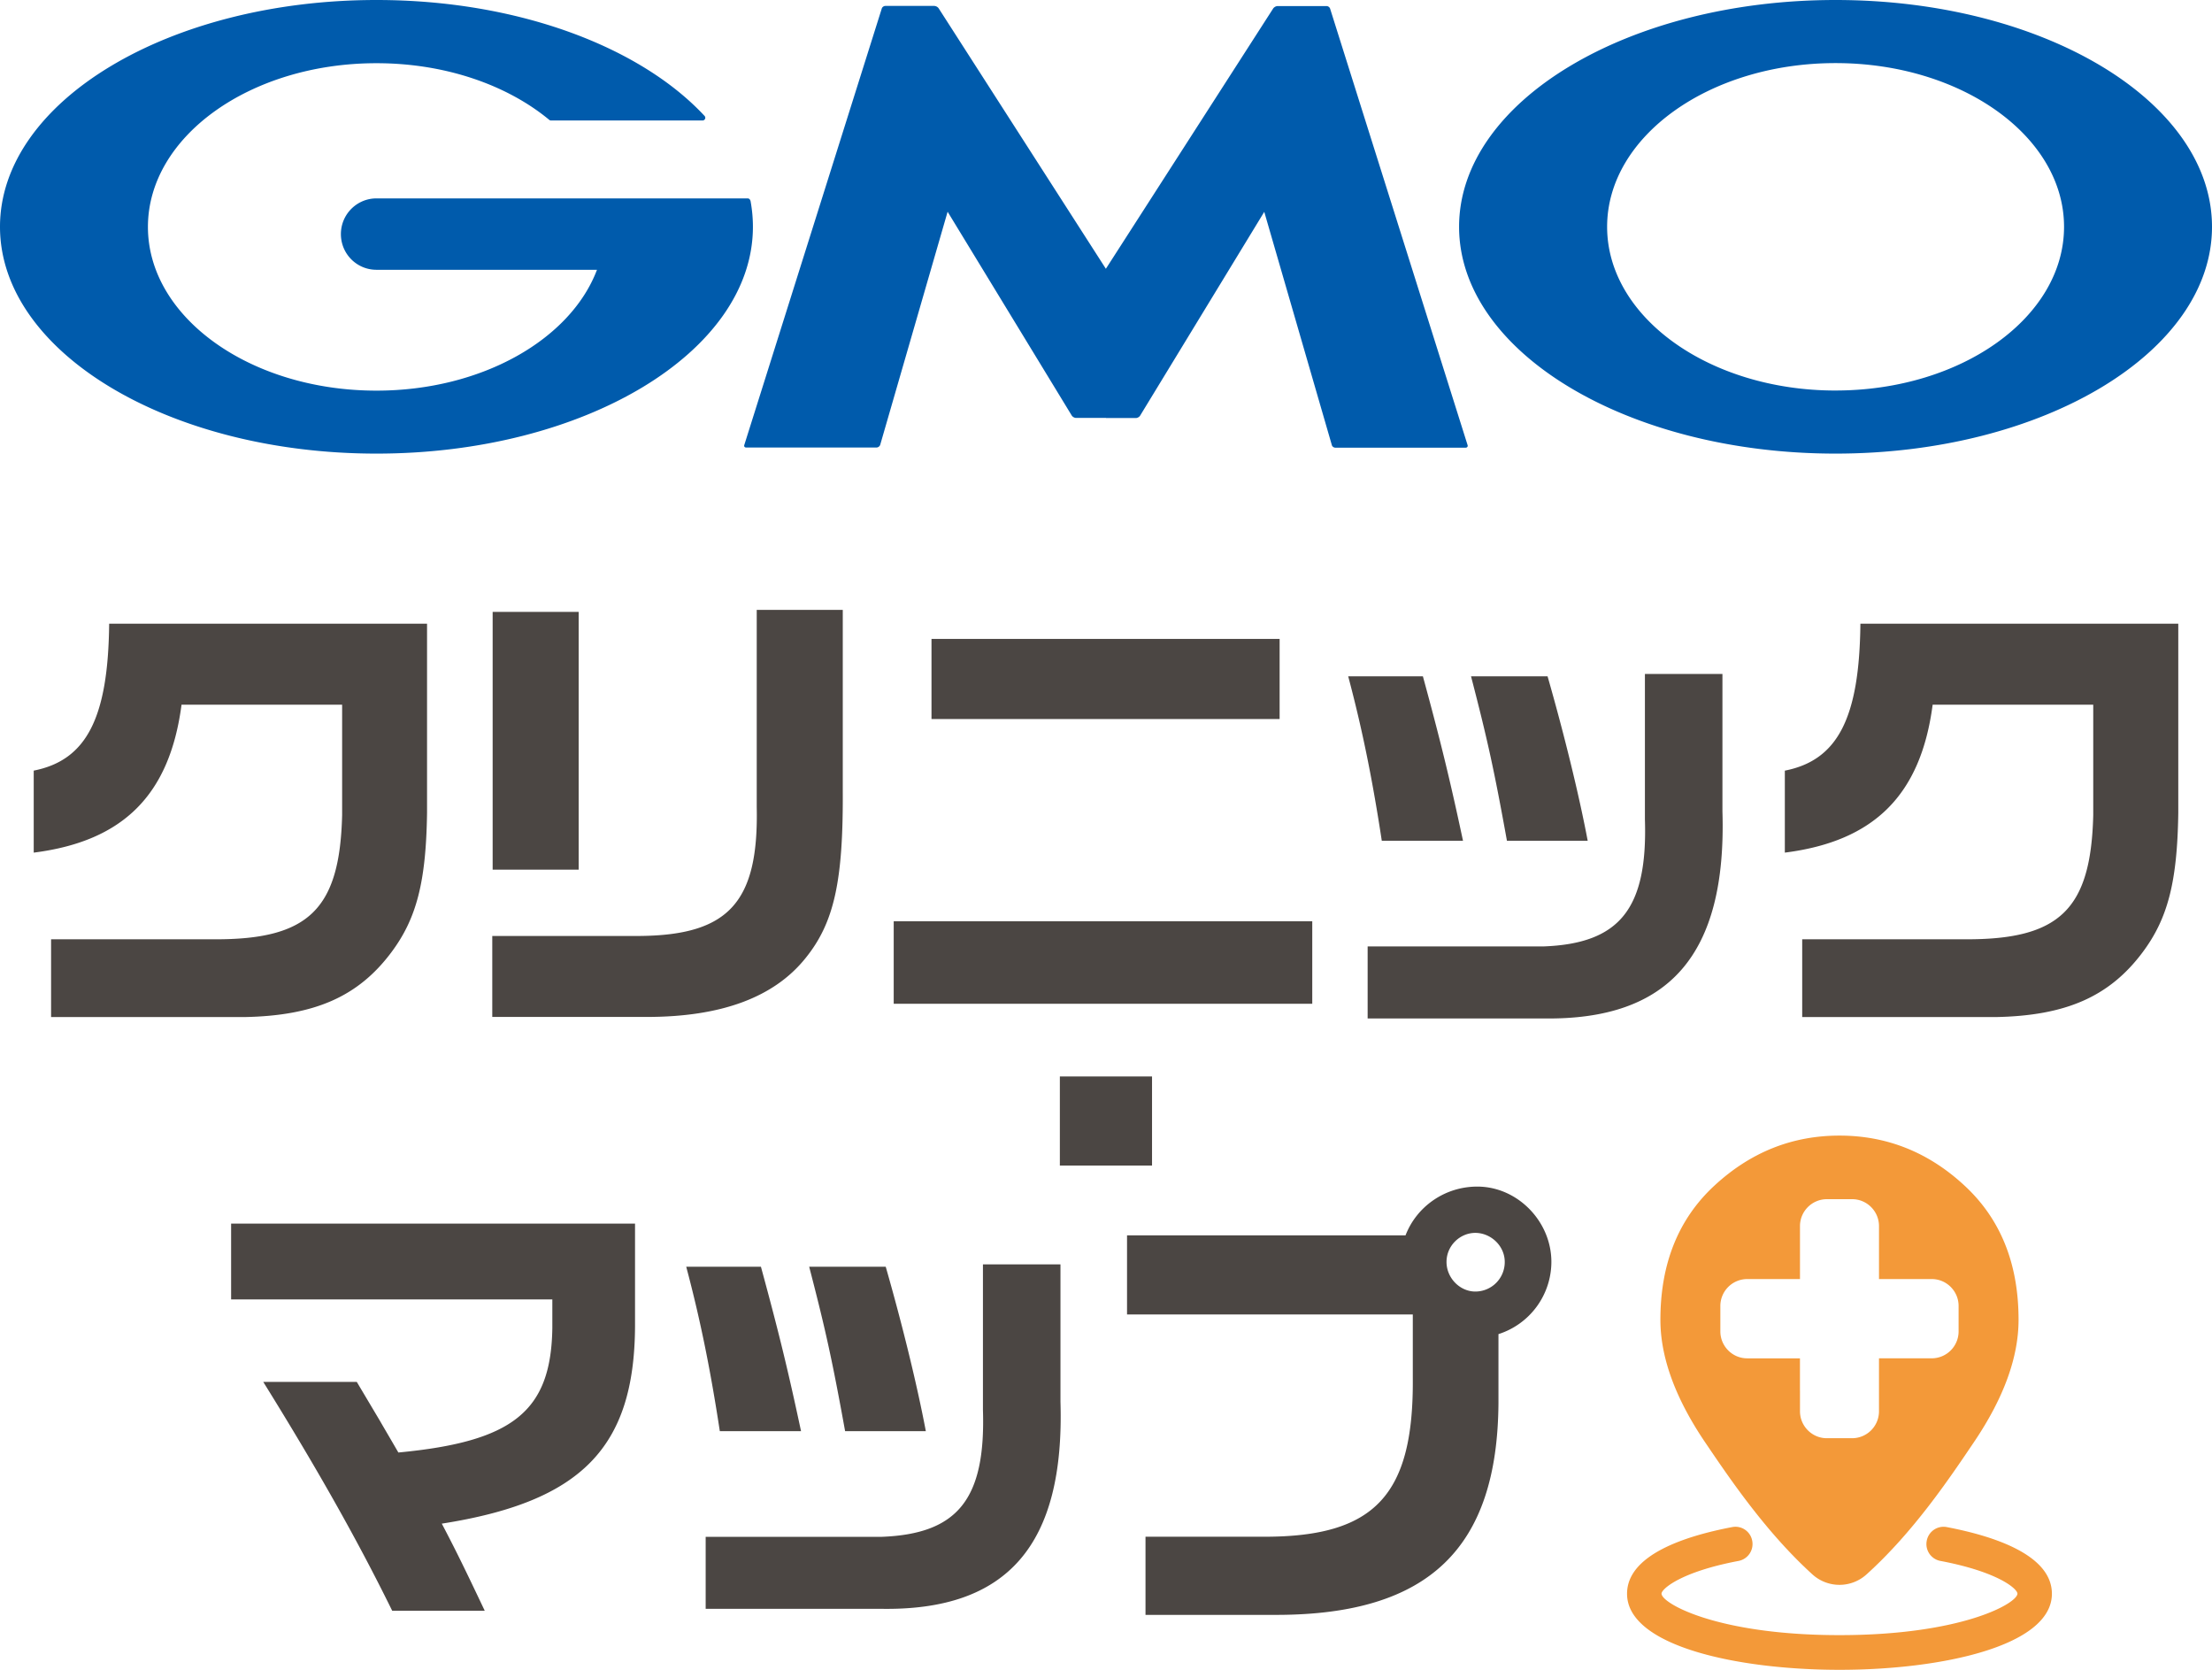
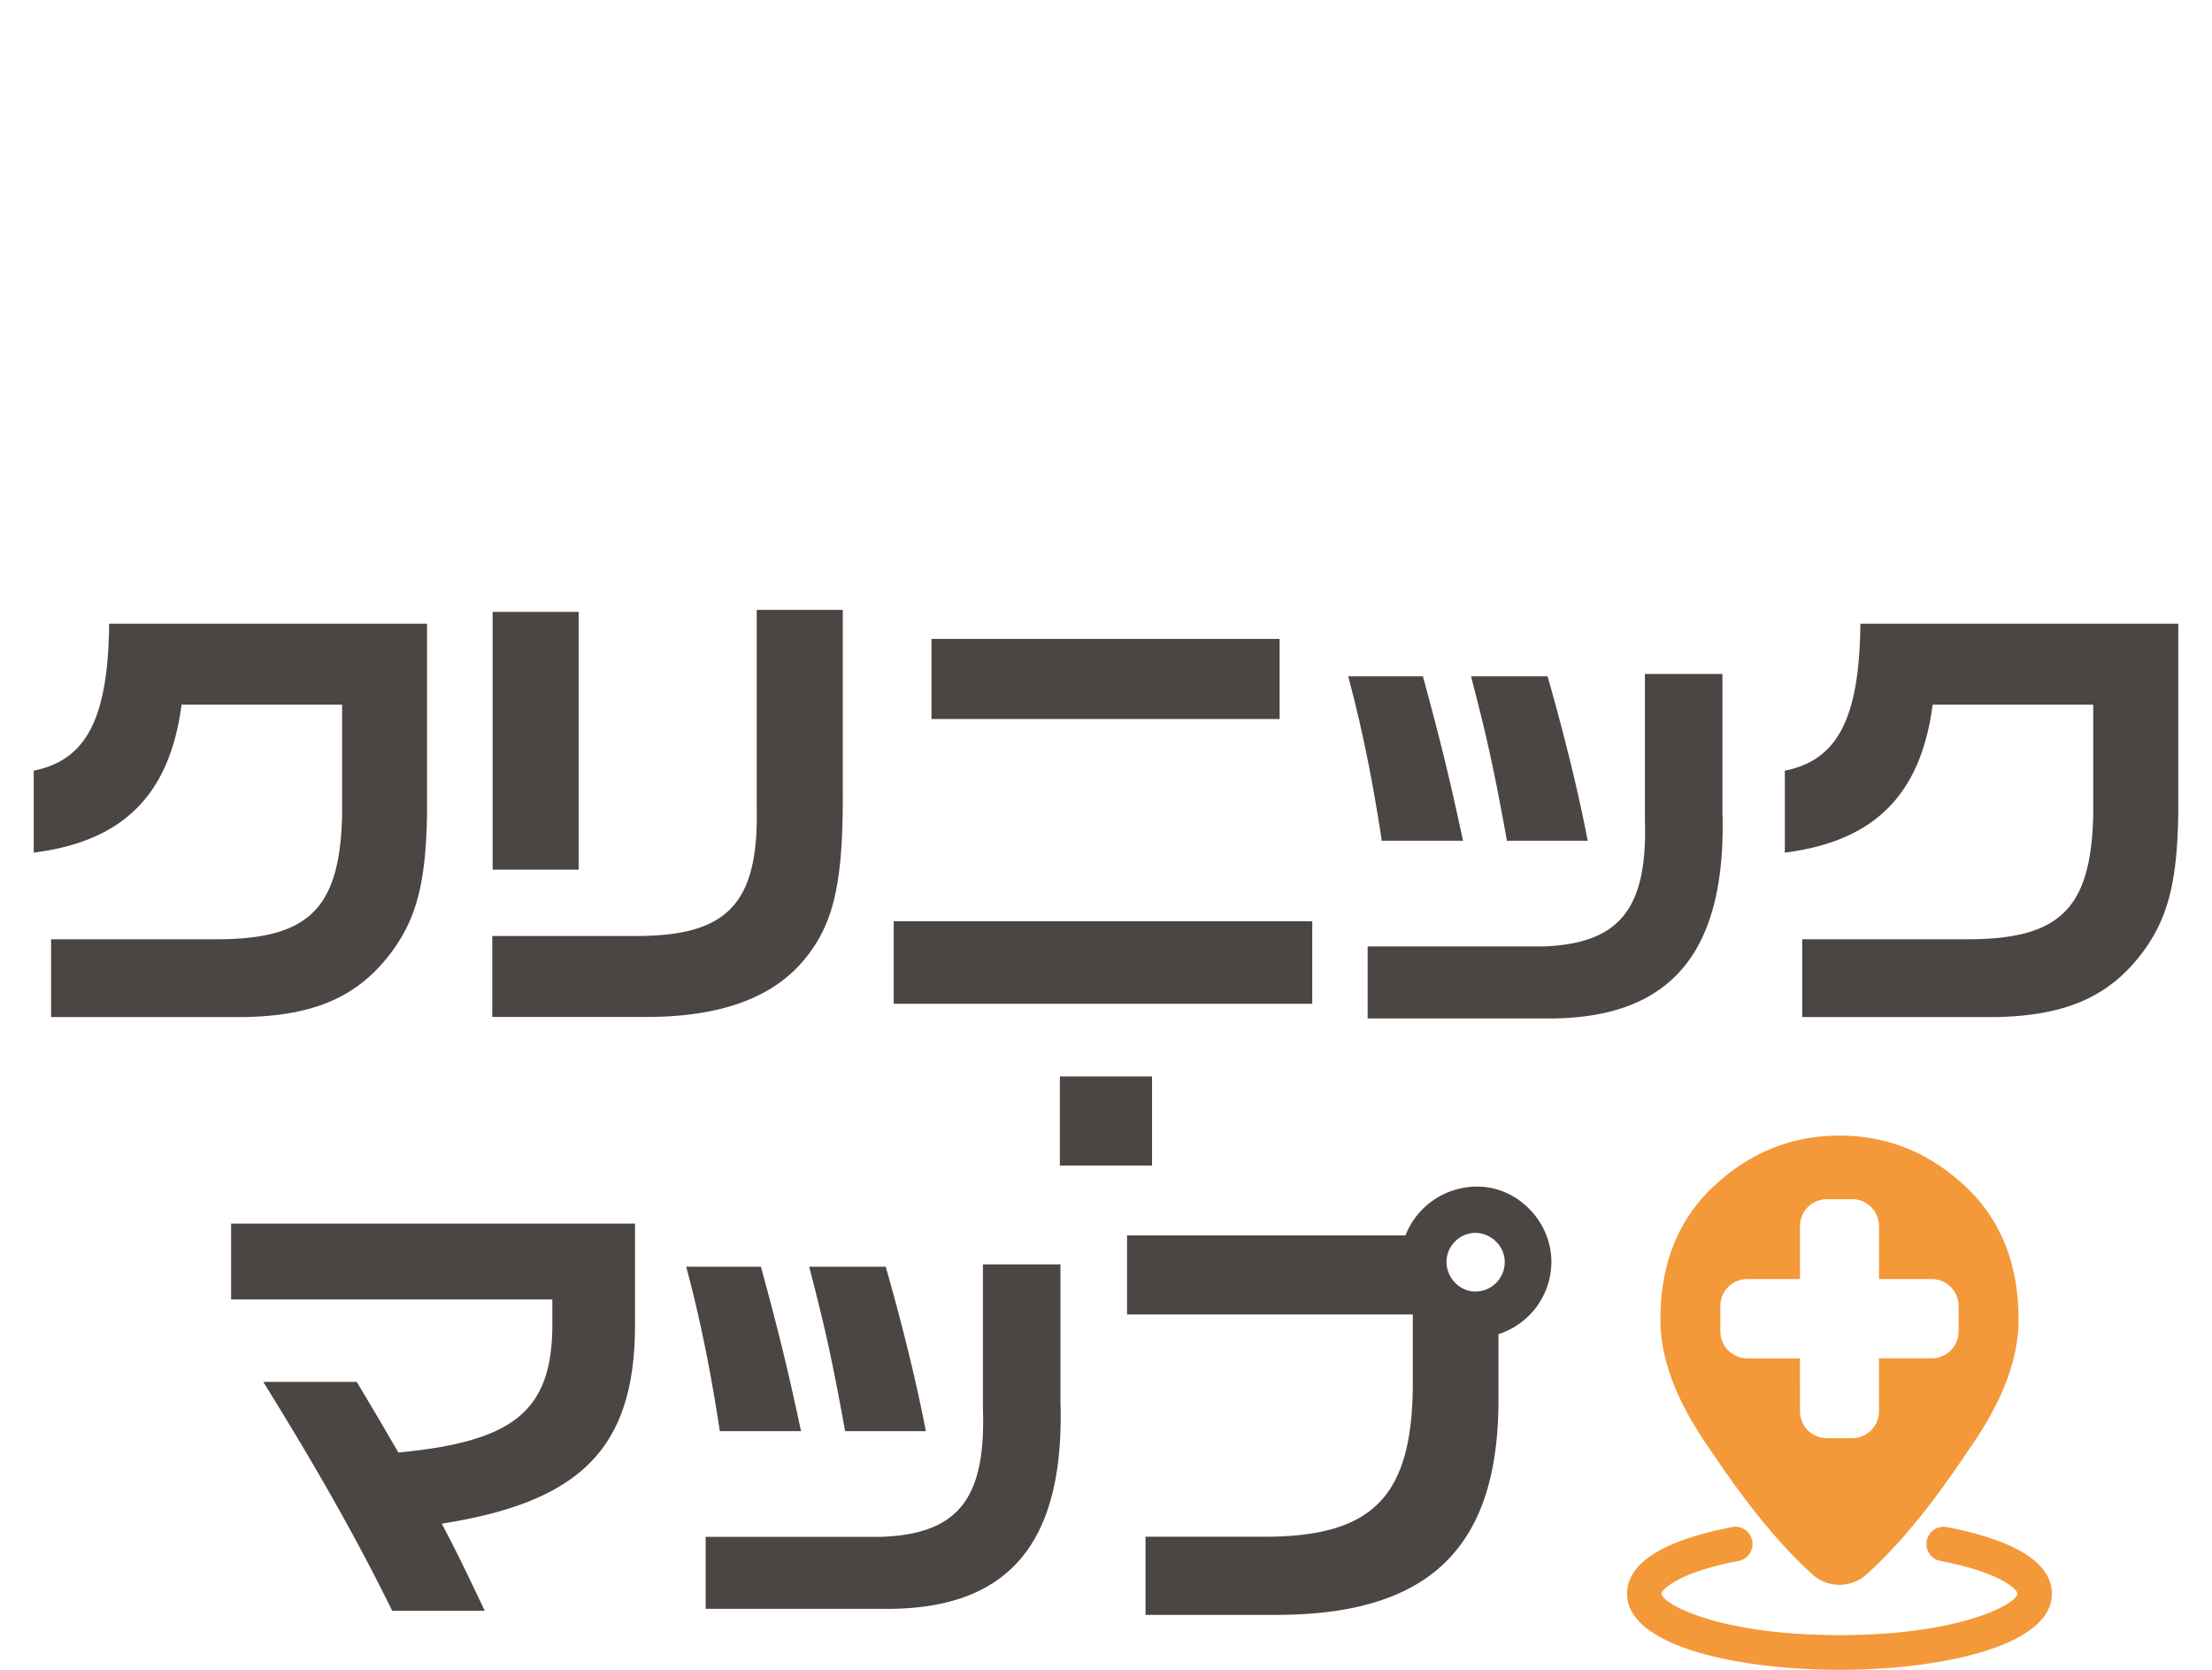
<svg xmlns="http://www.w3.org/2000/svg" width="106" height="80" viewBox="0 0 106 80" fill="none">
  <g clip-path="url(#b4k6diy1ca)">
    <path d="M1.61 36.921c2.536-.497 3.574-2.52 3.621-7.039h15.233v9.062c-.047 3.295-.495 5.063-1.722 6.696-1.586 2.111-3.668 3.022-7.018 3.087H2.448v-3.726h7.79c4.553.024 6.045-1.431 6.157-5.95v-5.288H8.699c-.566 4.312-2.784 6.541-7.083 7.086V36.92H1.61zM30.696 44.841c4.235-.047 5.662-1.632 5.567-6.175V29.22h4.123v8.671c.023 4.312-.407 6.311-1.787 8.015-1.516 1.887-4.052 2.815-7.608 2.815H23.59v-3.88h7.106zm-7.088-15.527h4.122v12.35h-4.122v-12.35zM62.884 44.137v3.952H42.827v-3.952h20.057zM44.638 30.61H61.32v3.839H44.638v-3.84zM68.186 32.402c.86 3.158 1.291 4.927 1.922 7.879h-3.892c-.43-2.816-.908-5.247-1.61-7.88h3.58zm14.354-.112v6.583c.207 6.855-2.536 10.014-8.58 9.92h-8.422v-3.45h8.422c3.668-.135 5-1.815 4.865-6.086V32.29h3.715zm-8.38.112c.814 2.84 1.516 5.72 1.923 7.879h-3.87c-.612-3.384-.925-4.815-1.721-7.88h3.668zM85.53 36.921c2.536-.497 3.574-2.52 3.621-7.039h15.233v9.062c-.047 3.295-.495 5.063-1.722 6.696-1.586 2.111-3.668 3.022-7.018 3.087h-9.282v-3.726h7.79c4.553.024 6.045-1.431 6.157-5.95v-5.288h-7.696c-.566 4.312-2.784 6.541-7.083 7.086V36.92zM55.206 51.572v4.27h-4.417v-4.27h4.417zM11.075 58.623h19.356v4.904c-.024 5.838-2.583 8.422-9.26 9.47.703 1.336 1.133 2.224 2.059 4.175h-4.435c-1.763-3.59-3.78-7.103-6.18-10.966h4.482l1.108 1.863c.207.361.319.544.885 1.52 5.502-.52 7.313-1.975 7.378-5.95v-1.384H11.075v-3.632zM36.464 60.688c.86 3.158 1.291 4.927 1.922 7.878h-3.892c-.43-2.815-.908-5.246-1.61-7.878h3.58zm14.354-.113v6.584c.207 6.855-2.536 10.014-8.58 9.919h-8.422v-3.449h8.421c3.669-.136 5.001-1.815 4.866-6.086v-6.968h3.715zm-8.374.113c.814 2.839 1.515 5.72 1.922 7.878h-3.868c-.614-3.383-.926-4.815-1.722-7.878h3.668zM74.343 60.457c0-1.94-1.622-3.608-3.55-3.608-1.57 0-2.914.97-3.439 2.336H54.008v3.791h13.694v3.04c.047 5.608-1.81 7.608-7.106 7.608h-5.703v3.744h6.34c7.242-.024 10.527-3.2 10.574-10.15v-3.301a3.64 3.64 0 0 0 2.536-3.472v.012zm-3.645 1.42c-.737 0-1.38-.645-1.38-1.42 0-.775.643-1.39 1.38-1.39.737 0 1.41.615 1.41 1.39a1.41 1.41 0 0 1-1.41 1.42z" fill="#4B4643" />
-     <path d="M53 20.028h1.433c.07 0 .165-.053.2-.112l5.951-9.766 3.238 11.173c.017.071.094.125.17.125h6.24c.077 0 .118-.06.095-.125L63.739.413a.19.19 0 0 0-.17-.123H61.22a.291.291 0 0 0-.206.112l-8.02 12.475L44.98.397a.28.28 0 0 0-.207-.113h-2.347c-.077 0-.153.059-.171.124l-6.588 20.91c-.023.07.018.123.095.123h6.245a.2.2 0 0 0 .171-.124l3.232-11.173 5.95 9.766c.036.059.13.112.201.112H53v.006zM35.956 9.612a.133.133 0 0 0-.13-.107H18.04c-.938 0-1.704.763-1.704 1.71 0 .946.76 1.71 1.704 1.71h10.568c-1.262 3.335-5.514 5.79-10.568 5.79-6.05 0-10.951-3.514-10.951-7.843 0-4.33 4.9-7.844 10.951-7.844 3.303 0 6.263 1.047 8.268 2.704.006 0 .012.011.018.017a.167.167 0 0 0 .07.024h7.272c.071 0 .13-.06.13-.13 0-.03-.012-.06-.03-.083 0-.006-.005-.012-.011-.012C30.667 2.23 24.787 0 18.04 0 8.08 0 0 4.868 0 10.866c0 5.998 8.08 10.866 18.04 10.866 9.96 0 18.04-4.863 18.04-10.866 0-.426-.041-.846-.118-1.26l-.006.006zM87.96 0C78 0 69.92 4.868 69.92 10.866c0 5.998 8.08 10.866 18.04 10.866 9.96 0 18.04-4.863 18.04-10.866C106 4.862 97.927 0 87.96 0zm0 18.71c-6.045 0-10.946-3.514-10.946-7.844s4.901-7.843 10.946-7.843S98.91 6.536 98.91 10.866s-4.9 7.843-10.951 7.843z" fill="#005BAC" />
    <path d="M88.149 80c-4.901 0-10.18-1.142-10.18-3.644 0-1.851 2.737-2.756 5.037-3.194a.816.816 0 0 1 .961.657.823.823 0 0 1-.654.964c-2.784.526-3.692 1.349-3.692 1.567 0 .462 2.66 1.988 8.528 1.988s8.527-1.526 8.527-1.988c0-.224-.908-1.04-3.692-1.567a.821.821 0 0 1-.654-.964.82.82 0 0 1 .961-.657c2.294.438 5.037 1.343 5.037 3.194 0 2.502-5.279 3.644-10.18 3.644z" fill="#F39939" />
    <path d="M89.446 75.428a1.93 1.93 0 0 1-2.595 0c-2.235-2.03-3.951-4.573-5.154-6.347-1.421-2.106-2.13-4.058-2.13-5.85 0-2.691.862-4.833 2.59-6.43 1.728-1.597 3.721-2.395 5.992-2.395 2.27 0 4.27.798 5.991 2.395 1.728 1.597 2.59 3.739 2.59 6.43 0 1.792-.708 3.744-2.13 5.85-1.197 1.774-2.913 4.324-5.154 6.347zm-3.19-8.79v.976c0 .71.578 1.29 1.285 1.29h1.215a1.29 1.29 0 0 0 1.286-1.29v-2.538h2.53a1.29 1.29 0 0 0 1.285-1.29v-1.218c0-.71-.578-1.289-1.285-1.289h-2.53v-2.538c0-.71-.578-1.289-1.286-1.289h-1.215a1.29 1.29 0 0 0-1.285 1.29v2.537h-2.53a1.29 1.29 0 0 0-1.286 1.29v1.218c0 .71.578 1.29 1.285 1.29h2.53v1.56z" fill="#F39939" />
  </g>
  <defs>
    <clipPath id="b4k6diy1ca">
      <path fill="#fff" d="M0 0h106v80H0z" />
    </clipPath>
  </defs>
</svg>